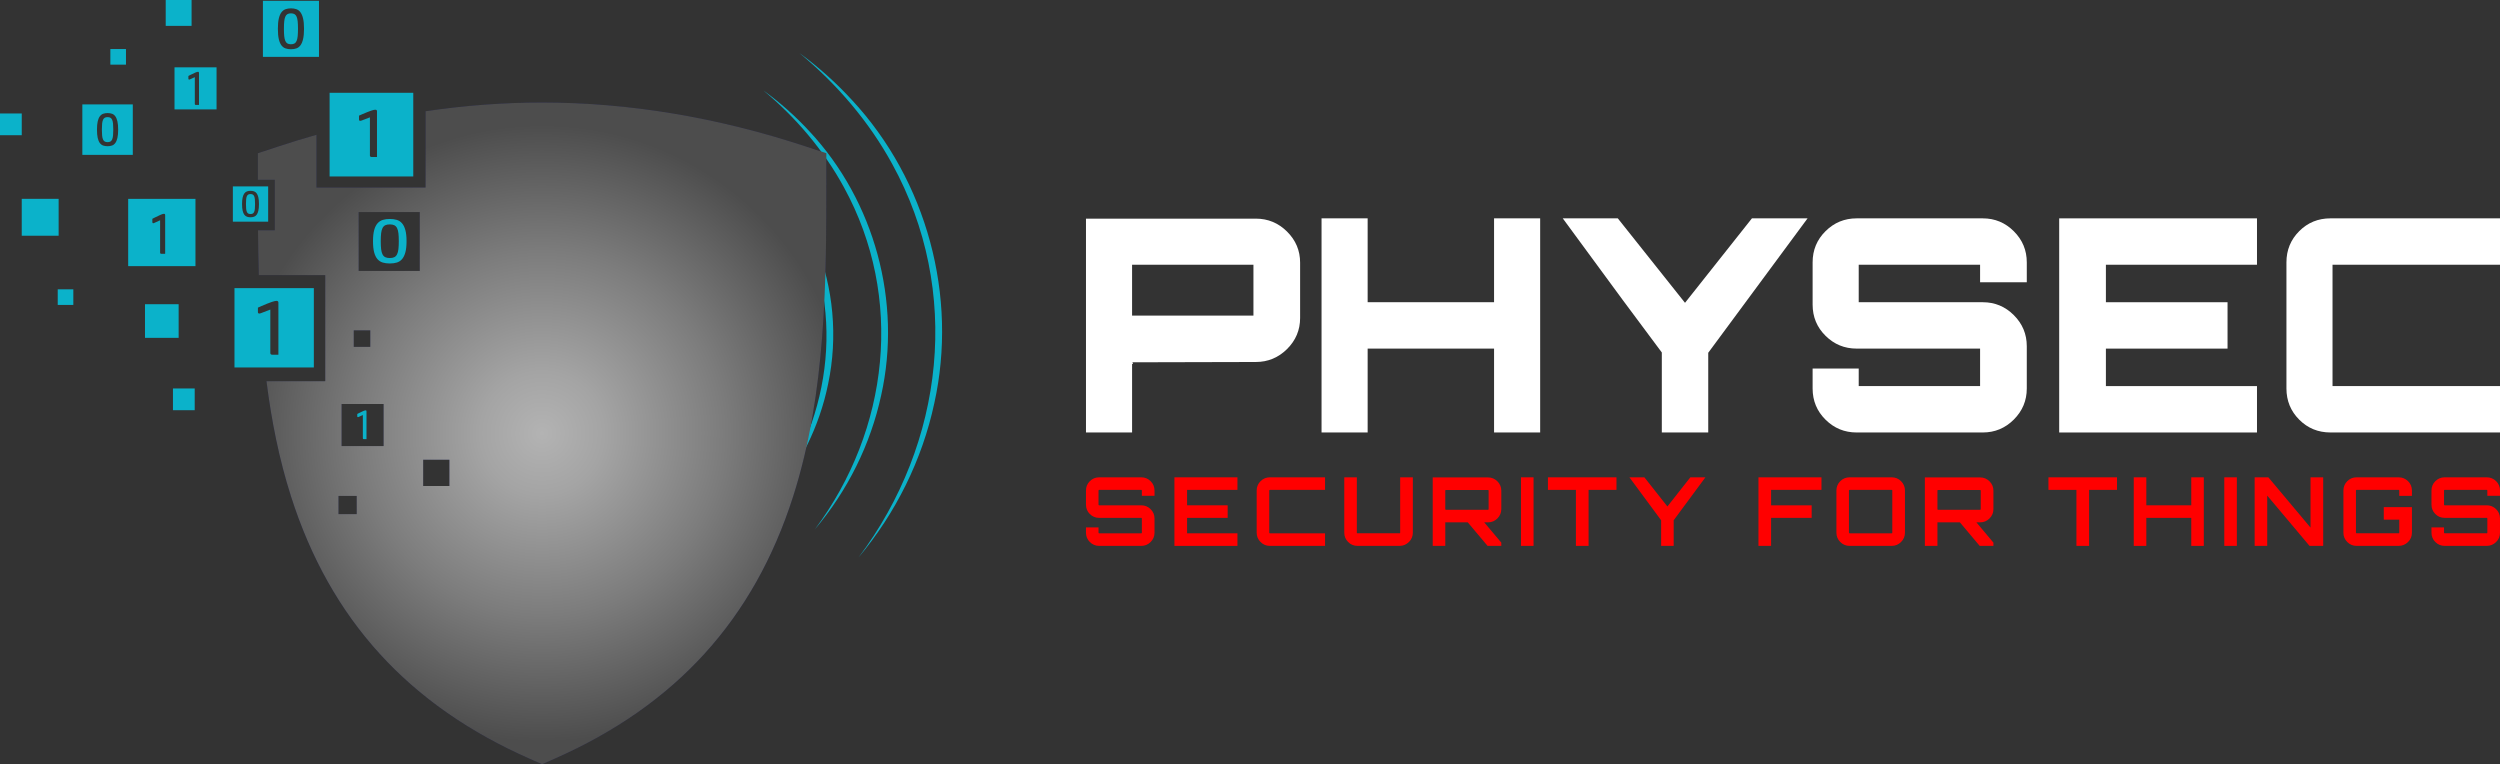
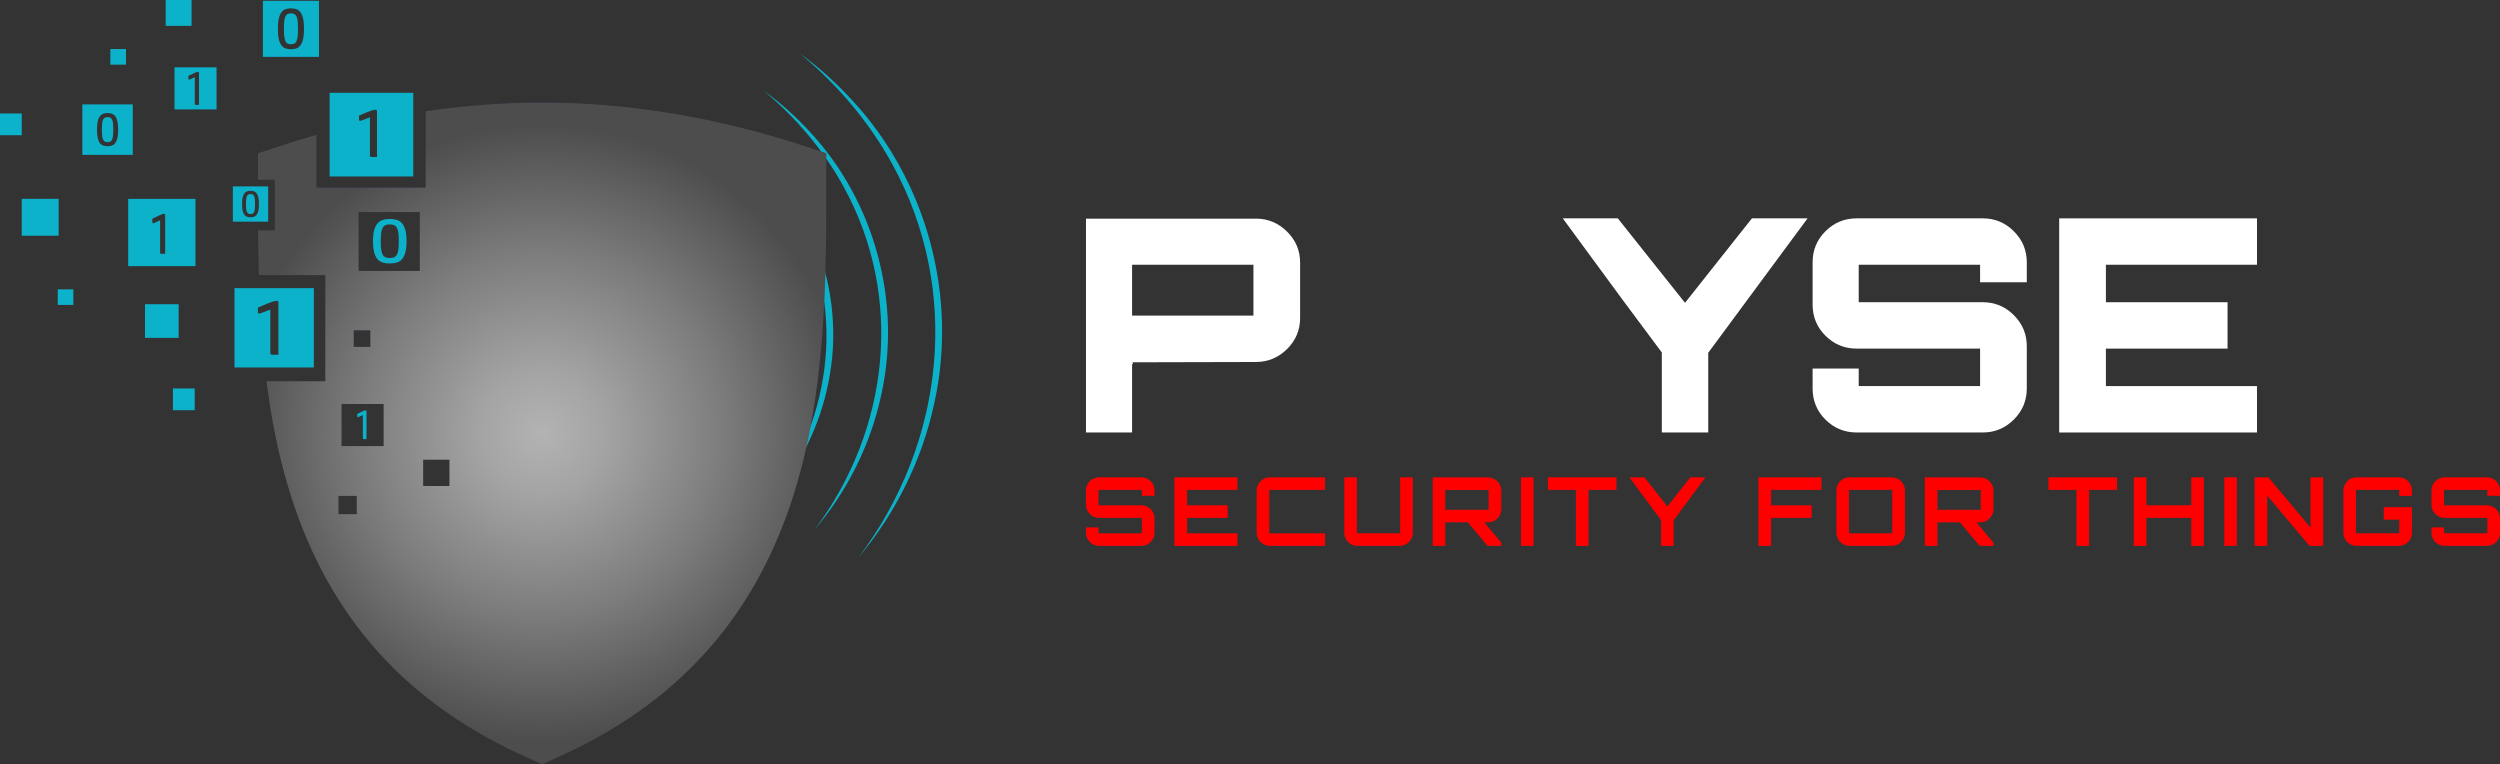
<svg xmlns="http://www.w3.org/2000/svg" viewBox="0 0 3199.05 977.93">
  <rect x="0" y="0" width="3199.05" height="977.93" fill="#333333" stroke="none" />
  <defs>
    <style>.cls-1{fill:#fff;}.cls-2{fill:#0bb2ca;}.cls-3{fill:url(#Unbenannter_Verlauf_4);mix-blend-mode:color-dodge;}.cls-4{isolation:isolate;}.cls-5{fill:#22244d;}.cls-6{fill:red;}</style>
    <radialGradient id="Unbenannter_Verlauf_4" cx="693.66" cy="554.55" fx="693.66" fy="554.55" r="394.68" gradientUnits="userSpaceOnUse">
      <stop offset="0" stop-color="#b3b3b3" />
      <stop offset=".2" stop-color="#a4a4a4" />
      <stop offset=".59" stop-color="#7c7c7c" />
      <stop offset="1" stop-color="#4d4d4d" />
    </radialGradient>
  </defs>
  <g class="cls-4">
    <g id="Ebene_2">
      <g id="Ebene_1-2">
        <g>
          <g>
            <path class="cls-1" d="M1646.94,296.34c-11.17-11.07-24.5-16.57-39.97-16.57h-217.33v273.65h58.99v-87.91c.25,.25,.63,.36,1.13,.36,0-1.5-.36-2.27-1.13-2.27l158.33-.39c15.48,0,28.8-5.51,39.97-16.54,11.13-11.07,16.72-24.32,16.72-39.79v-70.78c0-15.48-5.59-28.73-16.72-39.76Zm-43.01,107.51h-155.3v-65.09h155.3v65.09Z" />
-             <path id="path282-2" class="cls-1" d="M1911.83,386.73h-161.76v-107.33h-58.99v274.02h58.99v-107.34h161.76v107.34h58.99V279.4h-58.99v107.33Z" />
            <path id="path284-2" class="cls-1" d="M2156.17,387.49l-86.01-108.09h-70.42l76.88,104.66,49.87,66.99v102.36h59.4v-102l127.11-172.02h-71.19l-85.64,108.09Z" />
            <path id="path286-5" class="cls-1" d="M2593.52,335.73c0-15.48-5.51-28.77-16.57-39.79-11.03-11.03-24.28-16.53-39.76-16.53h-161.4c-15.48,0-28.73,5.44-39.76,16.35-11.06,10.92-16.57,24.23-16.57,39.97v54.03c0,15.74,5.51,29.07,16.57,39.97,11.03,10.92,24.28,16.35,39.76,16.35h157.97v47.97h-155.31v-22.45h-58.99v25.49c0,15.73,5.51,29.06,16.57,39.97,11.03,10.92,24.28,16.35,39.76,16.35h161.4c15.48,0,28.73-5.51,39.76-16.54,11.06-11.06,16.57-24.31,16.57-39.78v-54.04c0-15.48-5.51-28.73-16.57-39.79-11.03-11.02-24.28-16.53-39.76-16.53h-158.74v-47.97h155.31v22.45h59.76v-25.48" />
            <path id="path288-6" class="cls-1" d="M2634.99,279.4v274.02h253.1v-59.36h-193.34v-47.97h155.66v-59.35h-155.66v-47.97h193.34v-59.35h-253.1Z" />
-             <path id="path290-5" class="cls-1" d="M3199.05,279.4h-216.92c-15.77,0-29.06,5.44-39.97,16.35-10.92,10.92-16.39,24.23-16.39,39.97v161.36c0,15.73,5.48,29.06,16.39,39.97,10.92,10.92,24.21,16.35,39.97,16.35h216.92v-59.36h-214.3v-155.3h214.3v-59.35Z" />
            <g>
              <path id="path246-0" class="cls-6" d="M1477.36,627.73v6.68h-16.21v-6.68c0-.58-.25-.87-.73-.87h-53.85c-.58,0-.88,.29-.88,.87v18c0,.59,.3,.88,.88,.88h53.85c4.64,0,8.62,1.64,11.93,4.93,3.33,3.29,5,7.31,5,12.01v18.04c0,4.71-1.67,8.69-5,11.97-3.32,3.29-7.3,4.97-11.93,4.97h-53.85c-4.71,0-8.72-1.68-12.01-4.97-3.29-3.28-4.93-7.26-4.93-11.97v-6.72h16.06v6.72c0,.55,.3,.84,.88,.84h53.85c.48,0,.73-.29,.73-.84v-18.04c0-.58-.25-.87-.73-.87h-53.85c-4.71,0-8.72-1.64-12.01-4.93-3.29-3.28-4.93-7.26-4.93-12.01v-18c0-4.7,1.64-8.72,4.93-12.01,3.29-3.28,7.3-4.93,12.01-4.93h53.85c4.64,0,8.62,1.64,11.93,4.93,3.33,3.29,5,7.31,5,12.01" />
              <path id="path248-6" class="cls-6" d="M1502.81,610.8v87.73h80.64v-16.1h-64.44v-19.75h51.92v-16.07h-51.92v-19.75h64.44v-16.07h-80.64Z" />
              <path id="path250-3" class="cls-6" d="M1695.56,610.8h-70.57c-4.71,0-8.68,1.64-11.97,4.93-3.29,3.29-4.96,7.31-4.96,12.01v53.85c0,4.71,1.67,8.69,4.96,11.97,3.29,3.29,7.26,4.97,11.97,4.97h70.57v-16.1h-70.57c-.54,0-.84-.29-.84-.84v-53.85c0-.58,.3-.87,.84-.87h70.57v-16.07Z" />
              <path id="path252-6" class="cls-6" d="M1791.68,681.58c0,.55-.25,.84-.73,.84h-53.85c-.58,0-.87-.29-.87-.84v-70.78h-16.07v70.78c0,4.71,1.64,8.69,4.93,11.97,3.29,3.29,7.27,4.97,12.01,4.97h53.85c4.6,0,8.58-1.68,11.93-4.97,3.33-3.28,5.01-7.26,5.01-11.97v-70.78h-16.21v70.78" />
              <path class="cls-6" d="M1904.02,610.91h-70.68v87.62h16.07v-30.12h28.77l25.34,30.12h17.56v-4.17l-21.83-25.95h4.79c4.71,0,8.72-1.64,12.05-5,3.32-3.33,5-7.3,5-11.93v-23.63c0-4.64-1.68-8.62-5-11.93-3.33-3.33-7.34-5-12.05-5Zm.84,40.56c0,.58-.3,.87-.84,.87h-53.74c-.59,0-.88-.29-.88-.87v-23.63c0-.58,.29-.84,.88-.84h53.74c.54,0,.84,.26,.84,.84v23.63Z" />
              <path id="path256-4" class="cls-6" d="M1946.29,698.52h16.07v-87.73h-16.07v87.73Z" />
              <path id="path258-3" class="cls-6" d="M1980.76,626.86h35.81v71.66h16.21v-71.66h35.7v-16.07h-87.72v16.07Z" />
              <path id="path260-5" class="cls-6" d="M2133.64,648.07l-29.46-37.27h-19.13l40.56,54.94v32.78h16.06v-32.78l40.6-54.94h-19.27l-29.35,37.27Z" />
              <path id="path262-8" class="cls-6" d="M2250.14,698.52h16.17v-35.85h51.92v-16.07h-51.92v-19.75h64.48v-16.07h-80.64v87.73Z" />
              <path class="cls-6" d="M2432.63,615.72c-3.32-3.28-7.3-4.93-11.93-4.93h-53.85c-4.71,0-8.72,1.64-12.01,4.93-3.29,3.29-4.93,7.31-4.93,12.01v53.85c0,4.71,1.64,8.69,4.93,11.97,3.29,3.29,7.3,4.97,12.01,4.97h53.85c4.64,0,8.62-1.68,11.93-4.97,3.33-3.28,5-7.26,5-11.97v-53.85c0-4.7-1.67-8.72-5-12.01Zm-11.21,65.86c0,.55-.25,.84-.73,.84h-53.85c-.58,0-.88-.29-.88-.84v-53.85c0-.58,.3-.87,.88-.87h53.85c.48,0,.73,.29,.73,.87v53.85Z" />
              <path class="cls-6" d="M2533.76,610.91h-70.68v87.62h16.1v-30.12h28.73l25.34,30.12h17.56v-4.17l-21.79-25.95h4.75c4.7,0,8.72-1.64,12.05-5,3.32-3.33,5-7.3,5-11.93v-23.63c0-4.64-1.68-8.62-5-11.93-3.33-3.33-7.35-5-12.05-5Zm.83,40.56c0,.58-.29,.87-.83,.87h-53.74c-.59,0-.84-.29-.84-.87v-23.63c0-.58,.25-.84,.84-.84h53.74c.54,0,.83,.26,.83,.84v23.63Z" />
              <path id="path268-5" class="cls-6" d="M2621.23,626.86h35.81v71.66h16.21v-71.66h35.71v-16.07h-87.73v16.07Z" />
              <path id="path270-5" class="cls-6" d="M2803.98,646.61h-57.5v-35.81h-16.09v87.73h16.09v-35.85h57.5v35.85h16.06v-87.73h-16.06v35.81Z" />
              <path id="path272-1" class="cls-6" d="M2846.25,698.52h16.07v-87.73h-16.07v87.73Z" />
              <path id="path274-0" class="cls-6" d="M2902.65,610.8h-17.56v87.69h16.1v-64.33l54.1,64.33h17.52v-87.69h-16.21v64.33l-53.96-64.33Z" />
              <path id="path276-2" class="cls-6" d="M3086.35,627.73c0-4.7-1.64-8.72-4.96-12.01-3.36-3.28-7.37-4.93-12.08-4.93h-53.74c-4.71,0-8.68,1.64-11.97,4.93-3.29,3.29-4.92,7.31-4.92,12.01v53.85c0,4.71,1.64,8.69,4.92,11.97,3.29,3.29,7.26,4.97,11.97,4.97h53.74c4.71,0,8.73-1.68,12.08-4.97,3.33-3.28,4.96-7.26,4.96-11.97v-32.67h-36.03v16.1h19.82v16.57c0,.55-.25,.84-.84,.84h-53.74c-.54,0-.84-.29-.84-.84v-53.85c0-.58,.3-.87,.84-.87h53.74c.59,0,.84,.29,.84,.87v6.83h16.21v-6.83" />
              <path id="path278-1" class="cls-6" d="M3199.05,627.73c0-4.7-1.65-8.72-4.96-12.01-3.36-3.28-7.34-4.93-11.97-4.93h-53.85c-4.71,0-8.69,1.64-11.97,4.93-3.29,3.29-4.93,7.31-4.93,12.01v18c0,4.75,1.65,8.73,4.93,12.01,3.28,3.29,7.26,4.93,11.97,4.93h53.85c.5,0,.73,.29,.73,.87v18.04c0,.55-.22,.84-.73,.84h-53.85c-.55,0-.84-.29-.84-.84v-6.72h-16.07v6.72c0,4.71,1.65,8.69,4.93,11.97,3.28,3.29,7.26,4.97,11.97,4.97h53.85c4.64,0,8.61-1.68,11.97-4.97,3.32-3.28,4.96-7.26,4.96-11.97v-18.04c0-4.7-1.65-8.72-4.96-12.01-3.36-3.28-7.34-4.93-11.97-4.93h-53.85c-.55,0-.84-.29-.84-.88v-18c0-.58,.29-.87,.84-.87h53.85c.5,0,.73,.29,.73,.87v6.68h16.21v-6.68" />
            </g>
          </g>
          <path class="cls-5" d="M1057.38,229.07v-33l-26.62-8.78c-112.83-37.23-226.25-56.11-337.1-56.11-49.29,0-99.09,3.74-149.11,11.16v97.67h-139.6v-67.54c-16.14,4.57-32.27,9.5-48.39,14.82l-26.62,8.78v33.99h21.68v64.56h-21.48c.17,18.93,.48,38.11,1.06,57.46h84.99v135.73h-75.18c6.26,49.79,16.05,99.37,31.37,147.35,50.34,157.61,150.32,267.48,305.66,335.88l15.63,6.88,15.63-6.88c155.33-68.4,255.31-178.28,305.65-335.88,42.46-132.91,42.45-278.05,42.44-406.09ZM456.46,657.9h-23.33v-23.33h23.33v23.33Zm34.43-87.11h-53.8v-53.8h53.8v53.8Zm-17.06-126.93h-21.17v-21.17h21.17v21.17Zm63.31-97.16h-78.19v-75.32h78.19v75.32Zm37.94,275.16h-33.59v-33.59h33.59v33.59Z" />
          <path id="path292-6" class="cls-6" d="M854.07,385.15c-8.12-8.55-21.21-10.61-31.68-4.9-10.48,5.66-14.82,16.6-13.27,29.45,.46,3.86-1.48,9.92-4.42,12-18.22,12.99-36.81,25.46-55.77,37.36-7.17,4.51-10.68,1.99-11.77-6.56-.37-2.91-.19-5.92-.12-8.88,.39-16.05,1.57-32.09,1.04-48.09-.17-5.57,.83-10.26,2.79-14.45,10.8-6.29,22.18-11.1,34.25-14.38,8.97,8.02,20.95,9.59,31.28,3.54,11.33-6.66,15.95-20.56,11.03-33.18-4.49-11.46-16.88-18.15-29.34-15.77-13.36,2.52-21.34,13.02-21.22,27.42,0,2.4-.62,4.83-1.2,7.23-10.94,3.44-21.41,8.12-31.33,13.97-3.59,.69-6.56,.51-9.36-.63-4.33-4.62-8.67-9.27-12.99-13.89,9.45-16.35,9.15-28.26-1.04-38.22-8.72-8.53-22.17-9.9-32.55-3.28-10.54,6.68-14.87,20.14-10.31,32.09,4.95,13.04,13.2,16.76,34.77,14.73,6.47,6.91,12.92,13.8,19.4,20.74,4.07,7.56,6.98,15.66,7.45,24.74,.23,4.99,.28,10.01,.21,15.05-18.01-12.6-36.14-25.11-53.98-37.94-20.12-14.43-39.65-33.16-42.57-58.98,4.1-1.02,7.98-2.85,11.42-5.76,2.94-2.47,5.81-5.2,7.43-8.08,1.67-3.15,2.16-6.51,2.33-10.42,.67-16.76-8.46-28.33-23.26-34.6-12.28-5.22-25.76,0-35.1,8.58-.13,.08-.48,.42-.95,.9-3.71,3.8-5.86,8.14-6.12,13.45,0,.05-.12,1.24-.12,1.29-.46,16.08,15.56,33.82,34.15,35.37,2.63,22.84,15.81,40.83,32.83,55.72,22.22,19.44,48.37,35.12,72.5,52,.34,.25,.72,.46,1.06,.6-.3,6.36-.74,12.71-1.24,19.05-1.09,14.31-3.91,28.09-8.88,41.14-3.77-2.78-6.62-6.64-8.33-11.08,8.39-6.21,9.9-17.57,5.71-26.7-4.21-9.11-16.58-12.49-25.39-9.23-7.58,2.8-12.09,9.85-12.35,17.32-.9,5.64,.95,11.63,4.95,16.41,3.56,4.3,9.2,6.24,14.8,6.15,2.86,8,8.3,14.64,15.33,19.08-2.63,5.23-5.64,10.26-9.11,15.19-8.58,12.14-16.63,13.64-26.66,2.92-12.3-13.11-23.47-27.35-34.52-41.57-4.6-5.94-5.2-12.99-3.88-20.11,.55-1.2,1.13-2.4,1.71-3.59,21.31-1.87,30.26-7.49,33.01-20.57,2.63-12.6-2.82-24.79-13.52-30.13-4.21-2.12-8.95-3.03-13.57-2.78-12.74-.9-24.23,9.06-28.09,20.64-3.47,10.36,2.03,21.5,10.77,26.96l-4.14,8.74c-2.47,0-5.27-1.14-7.98-3.52-9.27-8.19-17.32-17.78-26.75-25.73-7.42-6.26-11.86-13.36-13.64-21.34,2.84-13.46,5.66-26.96,8.53-40.46,1.11-.56,2.36-1.04,3.84-1.43,16.51-4.42,23.42-24.14,14.57-38.93-5.58-9.3-15.79-14.06-26.36-12.3-11.77,1.97-19.56,9.48-22.01,21.3-2.2,10.56,2.66,21.27,12.02,27.68,1.46,.99,3.37,2.36,4.83,3.79l-8.88,42.1c-2.52-.81-5.06-1.53-7.63-2.04-2.47-18.01-8.74-26.01-21.15-27.88-12.76-1.94-24.34,4.14-29.01,15.26-4.86,11.52-1.6,24.56,8.04,32.04,10.87,8.49,20.72,7.08,38.96-6.89,3.59,.69,7.1,1.71,10.54,3.01,10.1,9.11,20.28,18.31,30.56,27.45,28.42,25.22,50.73,54.96,67.17,88.96-27.72-4.21-52.18-21.2-65.96-46.45,2.36-2.05,4.37-4.53,5.96-7.33,6.4-11.28,.7-25.8-9.68-32.09-2.18-1.32-4.01-2.23-6.52-2.94-1.25-.35-2.59-.67-4.05-.96-1.72-.33-3.5-.68-5.3-.75-9.06-.28-14.42,4.16-20.48,12.65-2.1,3.53-4,7.74-3.44,9.39-.49,11.26,5.11,21.48,15.84,26.47,5.36,2.5,11.05,2.82,16.32,1.53,16.67,31.3,48.78,51.88,83.63,54.26,2.73,6.01,5.96,12.02,7.3,18.24,.11,.49,.12,1,.07,1.5-1.8,16.75-1.62,172.02-1.62,172.02v76.62h34.49l.09-27.3h38.91v-11.88h-22.98v-18.47h23.72v-19.21h-39.44s.6-166.12,.88-178.67c.88-3.86,1.75-7.72,2.63-11.56,.23-.09,.44-.14,.64-.25,12.9-6.47,25.81-12.93,38.7-19.4,.07,.09,.17,.18,.25,.28,7.72,6.82,19.21,5.62,26.61-.88,8.11-7.14,6.71-19.88,.67-27.6-6.85-8.81-20.63-7.45-28.18-.79-.63,.56-1.07,1.16-1.41,1.76-.4,.37-.79,.79-1.11,1.3-2.84,4.34-3.75,9.64-2.89,14.59-.14,.06-.28,.09-.41,.16-9.62,4.83-19.24,9.64-28.85,14.47,1.18-4.42,2.4-8.83,3.76-13.17,.69-2.15,1.41-4.28,2.17-6.38,18.66-22.82,46.17-36.09,75.61-36.76,.09,0,.16-.05,.25-.05,.49,4.23,2.08,8.39,4.95,11.93,8.53,10.49,25.5,13.38,36.09,4.3,10.22-8.76,12.7-26.08,3.56-36.58-9.71-11.21-26.73-11.46-37.5-1.8-1.14,1.02-2.87,4.56-4.07,7.15-.59,1.27-1.86,2.08-3.25,2.08h-.02c-22.01,.53-42.63,7.19-60.28,18.94,2.78-3.95,5.9-7.77,9.41-11.38,19.72-20.14,42.8-35.31,67.67-47.81,4-2.01,9.45-2.47,13.94-1.76,12.42,1.94,23.91-2.66,29.5-12.97,5.39-9.9,3.7-23.49-3.93-31.51" />
          <g>
            <path class="cls-2" d="M828.19,262.52c27.22,18.47,49.68,43.78,64.89,73,24.58,46.93,29.01,103.85,12.48,154.06-8.8,27.2-23.31,52.4-42.17,73.36,1.63-2.38,4.21-6.31,5.82-8.81,1.89-2.96,3.72-5.95,5.49-8.98,56.38-95.93,37.33-209.73-46.5-282.62h0Z" />
            <path class="cls-2" d="M926.51,610.28c63.12-87.08,77.5-200.82,28-297.6-17.97-35.43-43.55-66.56-73.71-92.47,31.98,22.39,59.08,52.03,78.33,86.11,55.43,96.87,40.64,220.73-32.62,303.96h0Z" />
            <path class="cls-2" d="M987.6,638.1c78.4-106.55,94.37-246.67,30.39-364.06-21.41-39.48-50.82-74.25-85.16-103.27,101.67,71.71,152.48,198.58,126.86,320.56-10.98,53.99-36.24,105.07-72.1,146.77h0Z" />
            <path class="cls-2" d="M1042.72,677.34c95.18-127.6,114.43-296.76,37.13-437.79-25.87-47.42-61.4-89.14-102.93-123.75,21.34,15.4,41.12,33.06,59.05,52.48,83.27,89.33,118.19,218.23,91.62,337.43-13.56,63.03-43.24,122.54-84.86,171.63h0Z" />
            <path class="cls-2" d="M1098.57,713.34c110.13-146.35,132.3-341.39,43.13-503.48-29.84-54.49-70.84-102.42-118.77-141.99,24.44,17.81,47.11,38.16,67.63,60.54,95.33,102.79,135.35,250.66,105,387.54-15.49,72.42-49.43,140.8-97,197.4h0Z" />
          </g>
          <g>
            <rect class="cls-2" x="221.32" y="497.08" width="27.82" height="27.82" />
            <rect class="cls-2" y="145.2" width="27.82" height="27.82" />
            <rect class="cls-2" x="27.82" y="254.44" width="47.2" height="47.2" />
            <rect class="cls-2" x="73.87" y="370.22" width="19.97" height="19.97" />
            <rect class="cls-2" x="141.23" y="62.75" width="19.97" height="19.97" />
            <rect class="cls-2" x="212.04" width="33.1" height="33.1" />
            <rect class="cls-2" x="185.54" y="389.28" width="43.04" height="43.04" />
            <path class="cls-2" d="M164.02,340.57h86.09v-86.09h-86.09v86.09Zm30.9-60.56l2.96-1.55c3.48-1.77,6.13-3.03,7.96-3.77,1.82-.74,3.13-1.11,3.93-1.11,.59,0,1,.16,1.23,.48,.23,.32,.35,.73,.35,1.22v49.52h-4.97c-1.01,0-1.51-.57-1.51-1.7v-41.24l-7.3,3.33c-.42,.2-.74,.32-.97,.37-.23,.05-.41,.07-.53,.07-.75,0-1.13-.44-1.13-1.33v-4.29Z" />
            <path class="cls-2" d="M169.93,133.61H105.37v64.56h64.56v-64.56Zm-19.69,42.92c-.64,2.75-1.55,4.91-2.71,6.48-1.17,1.57-2.58,2.64-4.25,3.22-1.67,.58-3.55,.87-5.64,.87s-3.97-.29-5.63-.87c-1.67-.58-3.09-1.66-4.28-3.22-1.18-1.57-2.09-3.73-2.71-6.48-.62-2.75-.94-6.3-.94-10.64s.31-7.76,.94-10.52c.62-2.75,1.53-4.92,2.71-6.51,1.18-1.59,2.61-2.68,4.28-3.28,1.67-.6,3.55-.9,5.63-.9s3.97,.29,5.64,.87c1.67,.58,3.08,1.66,4.25,3.22,1.16,1.57,2.07,3.73,2.71,6.48,.64,2.75,.96,6.3,.96,10.64s-.32,7.88-.96,10.64Z" />
            <path class="cls-2" d="M143.53,153.36c-.54-1.25-1.29-2.14-2.23-2.68-.94-.54-2.16-.81-3.65-.81s-2.7,.27-3.64,.81c-.95,.54-1.69,1.45-2.23,2.71-.54,1.27-.91,2.91-1.12,4.94-.2,2.03-.3,4.55-.3,7.56s.1,5.48,.3,7.53c.2,2.05,.57,3.71,1.12,4.97,.54,1.27,1.28,2.17,2.23,2.71,.94,.54,2.16,.81,3.64,.81s2.7-.27,3.65-.81c.94-.54,1.69-1.45,2.23-2.71,.54-1.26,.91-2.92,1.12-4.97,.2-2.05,.3-4.58,.3-7.59s-.1-5.48-.3-7.53c-.2-2.05-.57-3.7-1.12-4.94Z" />
            <path class="cls-2" d="M336.43,72.73h71.75V.99h-71.75V72.73Zm20.3-48.85c.77-3.4,1.88-6.07,3.35-8.03,1.46-1.96,3.22-3.31,5.28-4.05,2.06-.74,4.37-1.12,6.95-1.12s4.9,.36,6.95,1.08c2.06,.72,3.8,2.04,5.24,3.98,1.44,1.93,2.55,4.6,3.35,7.99,.79,3.4,1.19,7.77,1.19,13.12s-.4,9.73-1.19,13.12c-.79,3.4-1.91,6.06-3.35,7.99-1.44,1.93-3.19,3.26-5.24,3.98-2.06,.72-4.38,1.08-6.95,1.08s-4.9-.36-6.95-1.08c-2.06-.72-3.82-2.04-5.28-3.98-1.46-1.93-2.58-4.6-3.35-7.99-.77-3.4-1.15-7.77-1.15-13.12s.38-9.58,1.15-12.98Z" />
            <path class="cls-2" d="M365.06,52.29c.67,1.56,1.58,2.68,2.75,3.35,1.16,.67,2.66,1,4.5,1s3.33-.33,4.5-1c1.17-.67,2.08-1.78,2.75-3.35,.67-1.56,1.13-3.61,1.38-6.13,.25-2.53,.37-5.65,.37-9.37s-.12-6.77-.37-9.3c-.25-2.53-.71-4.56-1.38-6.1-.67-1.54-1.59-2.64-2.75-3.31-1.17-.67-2.66-1.01-4.5-1.01s-3.33,.34-4.5,1.01c-1.17,.67-2.08,1.78-2.75,3.35-.67,1.56-1.13,3.6-1.38,6.1-.25,2.5-.37,5.61-.37,9.33s.12,6.77,.37,9.3c.25,2.53,.71,4.57,1.38,6.13Z" />
            <path class="cls-2" d="M223.31,139.97h53.8v-53.8h-53.8v53.8Zm17.76-42.76l2.45-1.28c2.88-1.47,5.07-2.5,6.58-3.12,1.51-.61,2.59-.92,3.25-.92,.49,0,.82,.13,1.01,.4,.19,.27,.29,.6,.29,1.01v40.95h-4.11c-.83,0-1.25-.47-1.25-1.41v-34.1l-6.03,2.75c-.35,.16-.62,.26-.81,.3-.19,.04-.34,.06-.44,.06-.62,0-.94-.37-.94-1.1v-3.55Z" />
            <path class="cls-2" d="M421.76,118.75v107.06h107.06V118.75h-107.06Zm60.67,82.12h-6.97c-1.41,0-2.12-.67-2.12-2.01v-48.71l-10.23,3.93c-.59,.23-1.04,.38-1.37,.43-.32,.06-.57,.09-.75,.09-1.06,0-1.59-.52-1.59-1.57v-5.06l4.14-1.83c4.88-2.09,8.6-3.58,11.15-4.45,2.56-.88,4.39-1.31,5.51-1.31,.82,0,1.39,.19,1.72,.57,.32,.38,.49,.86,.49,1.44v58.49Z" />
            <path class="cls-2" d="M343.14,238.52h-45.16v45.16h45.16v-45.16Zm-12.53,31.07c-.51,2.2-1.23,3.92-2.16,5.17-.93,1.25-2.06,2.11-3.39,2.57-1.33,.46-2.83,.7-4.5,.7s-3.17-.23-4.5-.7c-1.33-.46-2.47-1.32-3.42-2.57-.95-1.25-1.67-2.97-2.16-5.17-.5-2.2-.75-5.03-.75-8.49s.25-6.2,.75-8.39c.5-2.2,1.22-3.93,2.16-5.2,.95-1.27,2.08-2.14,3.42-2.62,1.33-.48,2.83-.72,4.5-.72s3.17,.23,4.5,.7c1.33,.46,2.46,1.32,3.39,2.57,.93,1.25,1.65,2.97,2.16,5.17,.51,2.2,.77,5.03,.77,8.49s-.26,6.29-.77,8.49Z" />
            <path class="cls-2" d="M325.25,251.1c-.43-.99-1.03-1.71-1.78-2.14-.75-.43-1.72-.65-2.91-.65s-2.16,.22-2.91,.65c-.75,.43-1.35,1.15-1.78,2.16-.43,1.01-.73,2.33-.89,3.94-.16,1.62-.24,3.63-.24,6.04s.08,4.38,.24,6.01c.16,1.63,.46,2.96,.89,3.97,.43,1.01,1.03,1.73,1.78,2.16,.75,.43,1.72,.65,2.91,.65s2.16-.22,2.91-.65,1.35-1.15,1.78-2.16c.43-1.01,.73-2.33,.89-3.97,.16-1.64,.24-3.66,.24-6.06s-.08-4.38-.24-6.01c-.16-1.64-.46-2.95-.89-3.94Z" />
            <path class="cls-2" d="M300.04,470.23h101.56v-101.56h-101.56v101.56Zm29.99-76.59l4.72-2.09c5.56-2.39,9.79-4.08,12.71-5.07,2.91-1,5-1.49,6.28-1.49,.94,0,1.59,.22,1.96,.64,.37,.43,.55,.98,.55,1.64v66.63h-7.94c-1.61,0-2.41-.76-2.41-2.29v-55.49l-11.65,4.48c-.67,.27-1.19,.43-1.56,.5-.37,.07-.65,.1-.85,.1-1.2,0-1.81-.6-1.81-1.79v-5.77Z" />
          </g>
          <g>
            <path class="cls-2" d="M465.4,561.94c-.72,0-1.09-.41-1.09-1.22v-29.66l-5.25,2.39c-.3,.14-.54,.23-.7,.26-.17,.04-.29,.05-.38,.05-.54,0-.81-.32-.81-.96v-3.08l2.13-1.12c2.5-1.28,4.41-2.18,5.72-2.71,1.31-.53,2.25-.8,2.83-.8,.42,0,.72,.12,.88,.34,.17,.23,.25,.52,.25,.88v35.62h-3.58Z" />
            <path class="cls-2" d="M518.7,294.39c-1.02-3.7-2.45-6.6-4.29-8.7-1.85-2.1-4.09-3.55-6.73-4.33-2.64-.78-5.61-1.17-8.92-1.17s-6.28,.4-8.92,1.21c-2.64,.81-4.9,2.28-6.77,4.41-1.88,2.13-3.31,5.05-4.29,8.74-.99,3.7-1.48,8.4-1.48,14.12s.49,10.59,1.48,14.28c.99,3.7,2.42,6.59,4.29,8.7,1.88,2.11,4.13,3.55,6.77,4.33,2.64,.78,5.61,1.17,8.92,1.17s6.28-.39,8.92-1.17c2.64-.78,4.88-2.23,6.73-4.33,1.84-2.1,3.27-5,4.29-8.7,1.02-3.7,1.53-8.46,1.53-14.28s-.51-10.59-1.53-14.28Zm-8.87,24.4c-.32,2.75-.91,4.98-1.77,6.68-.86,1.7-2.03,2.91-3.53,3.64s-3.42,1.09-5.77,1.09-4.28-.36-5.77-1.09c-1.5-.73-2.67-1.94-3.53-3.64-.86-1.7-1.45-3.93-1.77-6.68-.32-2.75-.48-6.12-.48-10.12s.16-7.43,.48-10.16,.91-4.94,1.77-6.64c.86-1.7,2.03-2.91,3.53-3.64,1.49-.73,3.42-1.09,5.77-1.09s4.28,.37,5.77,1.09c1.49,.73,2.67,1.93,3.53,3.6,.86,1.67,1.45,3.88,1.77,6.64,.32,2.75,.48,6.12,.48,10.12s-.16,7.45-.48,10.2Z" />
          </g>
          <path class="cls-3" d="M1057.38,229.07v-33l-26.62-8.78c-112.83-37.23-226.25-56.11-337.1-56.11-49.29,0-99.09,3.74-149.11,11.16v97.67h-139.6v-67.54c-16.14,4.57-32.27,9.5-48.39,14.82l-26.62,8.78v33.99h21.68v64.56h-21.48c.17,18.93,.48,38.11,1.06,57.46h84.99v135.73h-75.18c6.26,49.79,16.05,99.37,31.37,147.35,50.34,157.61,150.32,267.48,305.66,335.88l15.63,6.88,15.63-6.88c155.33-68.4,255.31-178.28,305.65-335.88,42.46-132.91,42.45-278.05,42.44-406.09ZM456.46,657.9h-23.33v-23.33h23.33v23.33Zm34.43-87.11h-53.8v-53.8h53.8v53.8Zm-17.06-126.93h-21.17v-21.17h21.17v21.17Zm63.31-97.16h-78.19v-75.32h78.19v75.32Zm37.94,275.16h-33.59v-33.59h33.59v33.59Z" />
        </g>
      </g>
    </g>
  </g>
</svg>